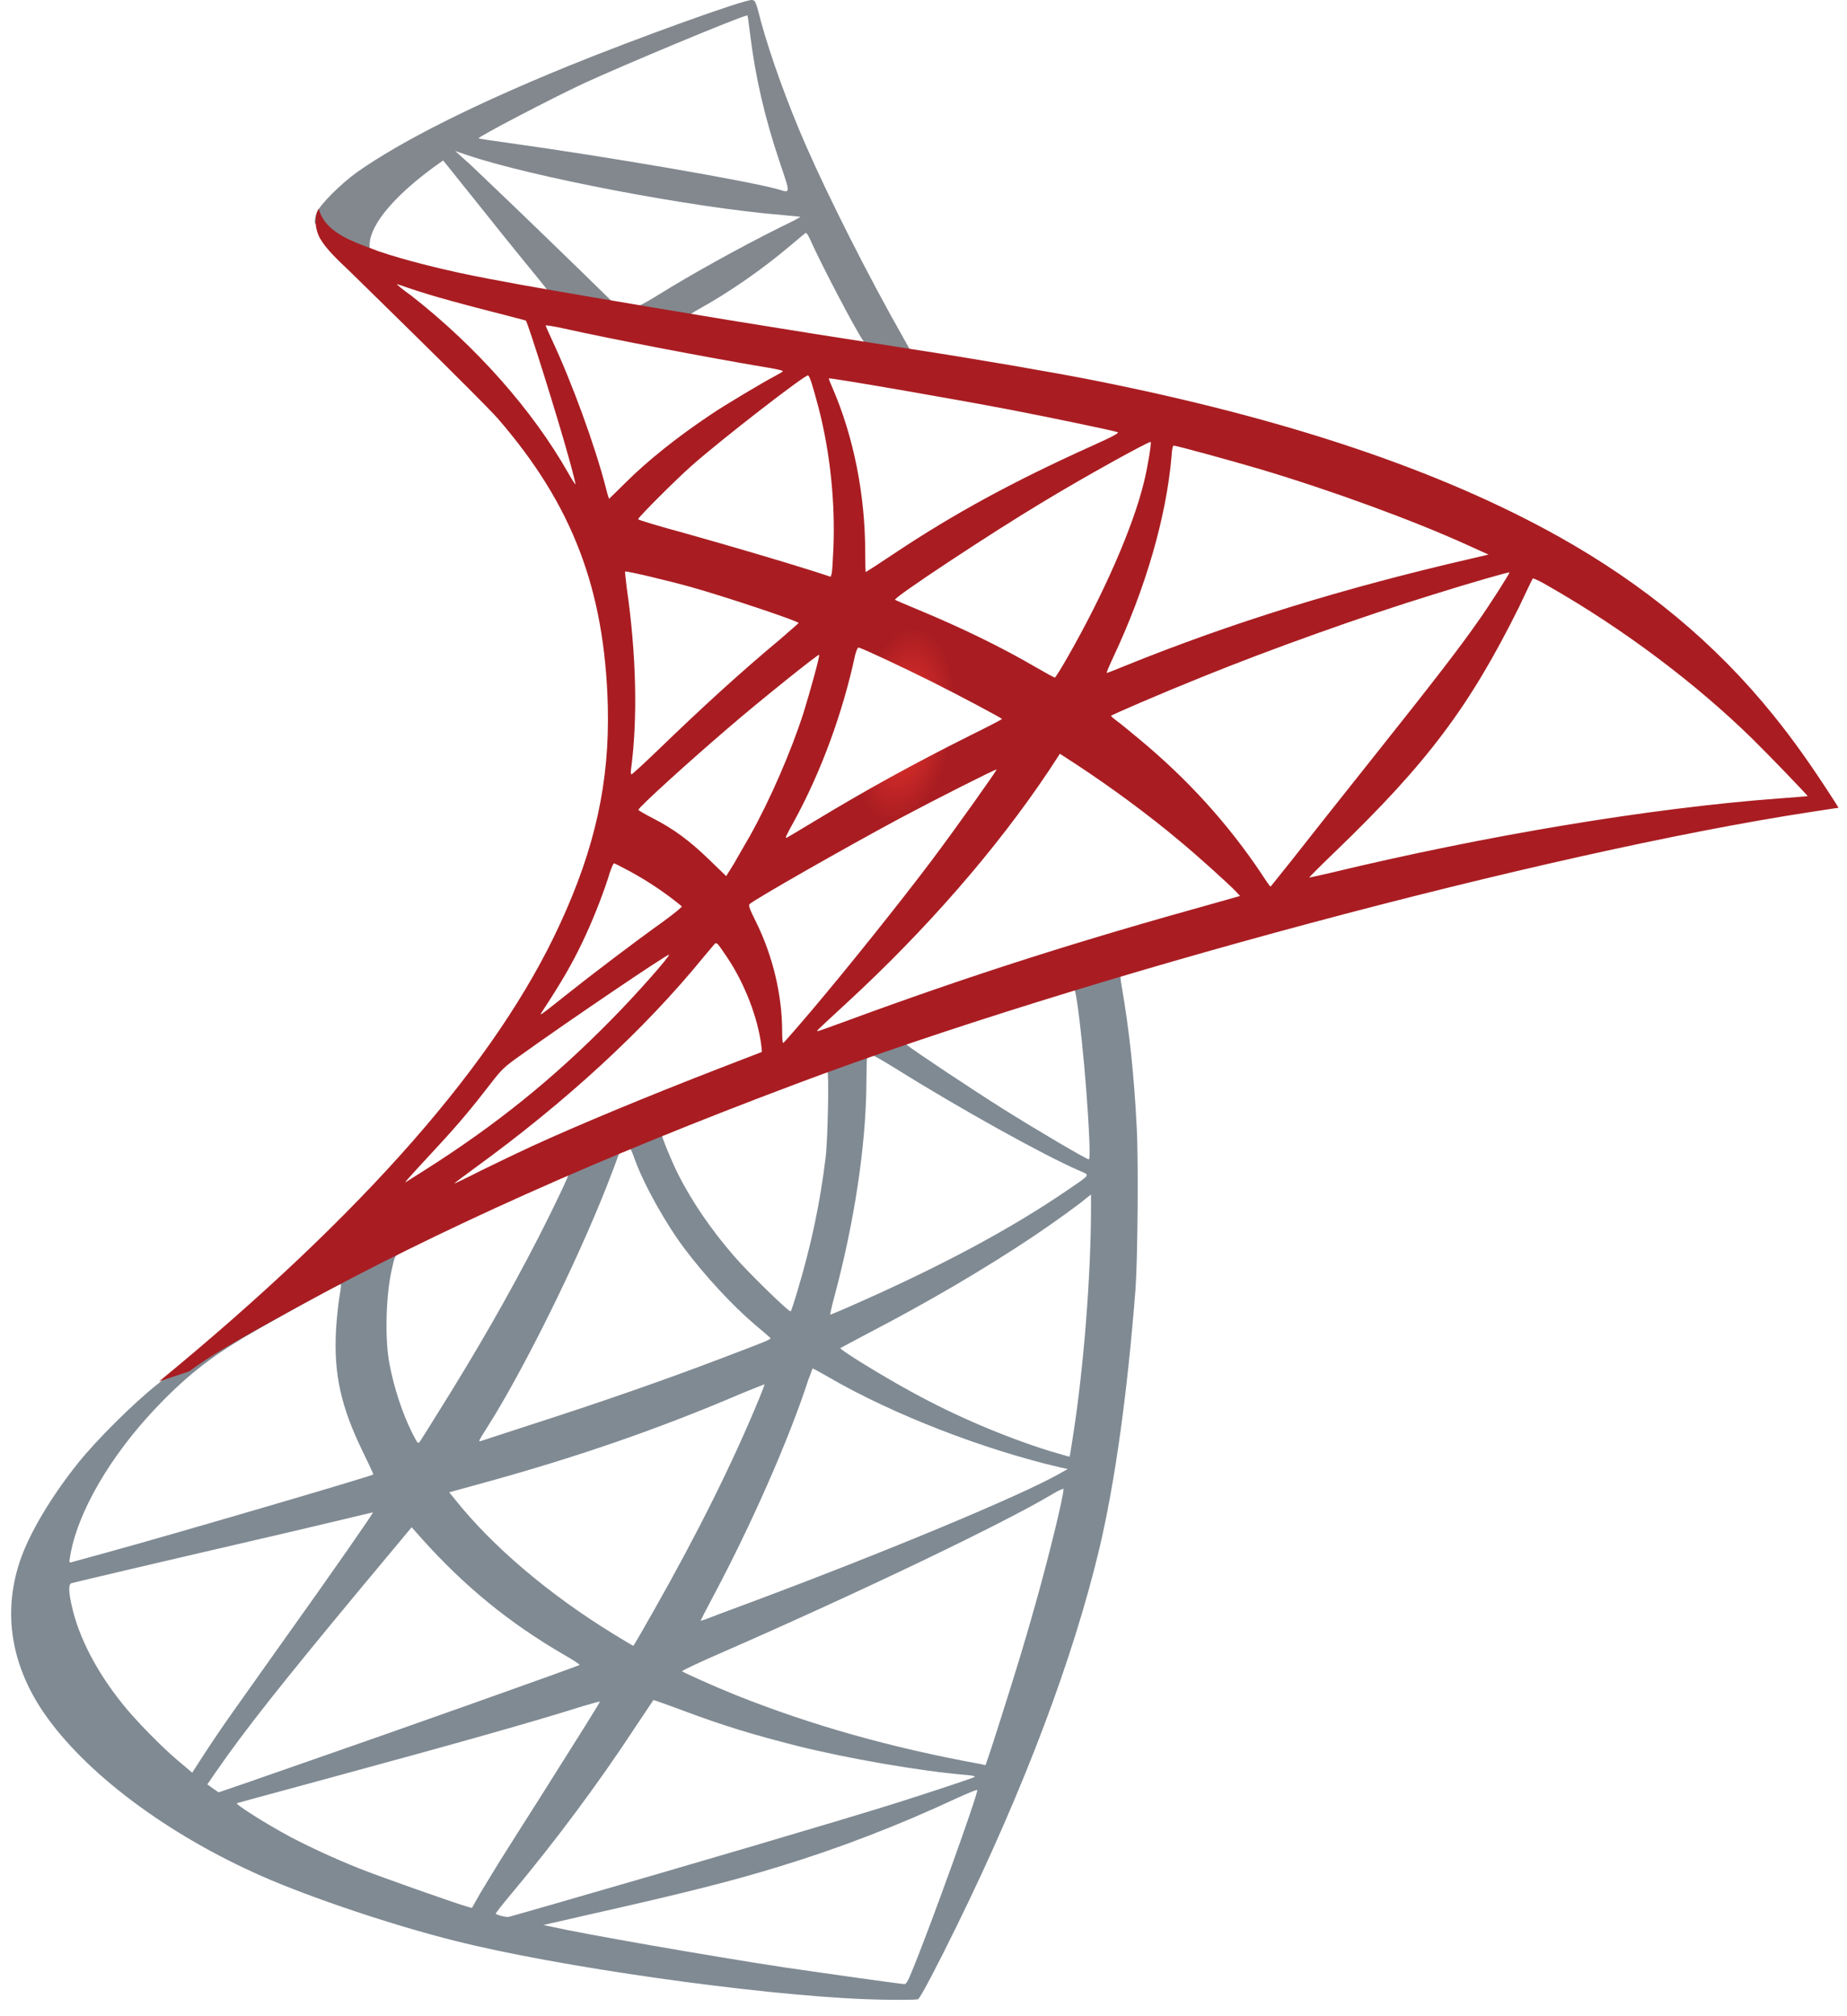
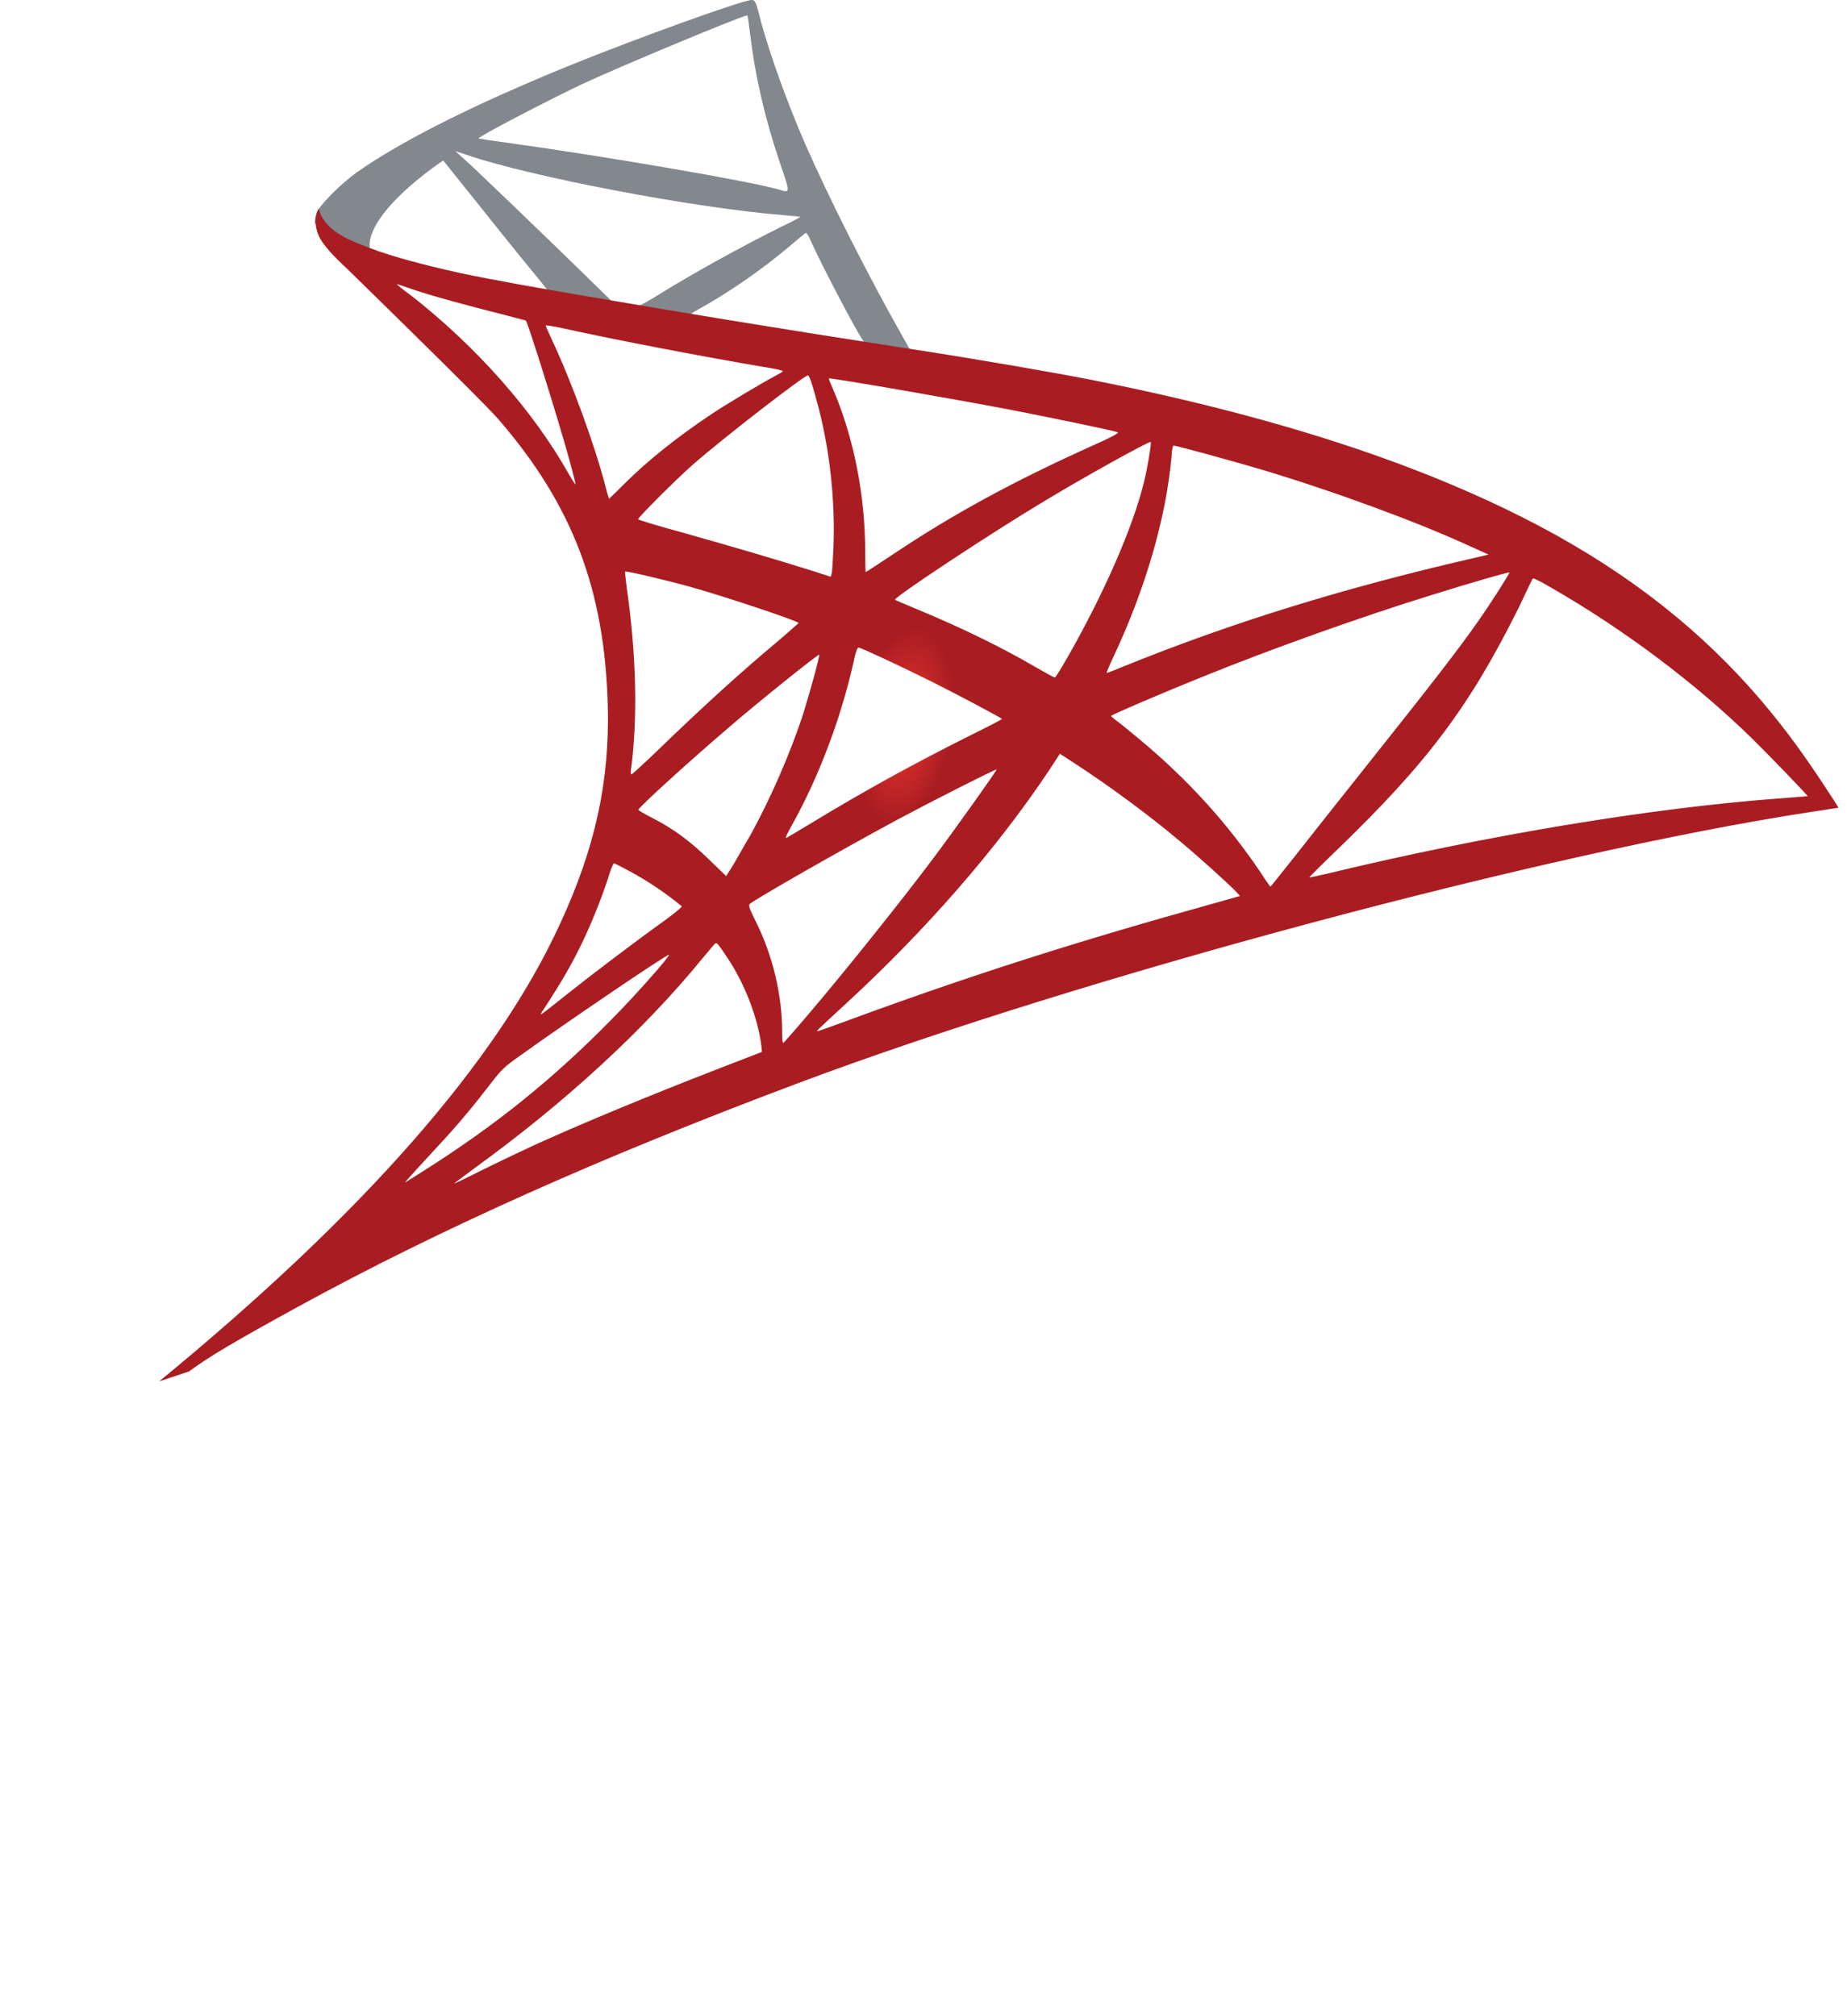
<svg xmlns="http://www.w3.org/2000/svg" version="1.1" id="Layer_1" x="0px" y="0px" viewBox="0 0 1273 1389.4" style="enable-background:new 0 0 1273 1389.4;" xml:space="preserve">
  <style type="text/css">
	.st0{fill:#808A93;}
	.st1{fill:#82888E;}
	.st2{fill:url(#SVGID_1_);}
</style>
  <g transform="matrix(.569 0 0 .569 199.451 -82.735)">
-     <path class="st0" d="M1060.5,1276.4l-485.2,158.4l-422.1,186.3l-118.1,31.2c-30.1,28.6-61.6,57.6-95.7,86.9   c-37.4,32.3-72.2,61.6-99,82.9c-29.7,23.5-73.7,67.5-96.1,95.3c-33.4,41.8-59.8,86.2-71.1,120.3c-20.2,61.6-10.3,123.9,28.6,181.5   c49.9,73.3,149.3,148.1,265.1,199.1c59,26,158.4,59.4,233.2,78.1c124.3,31.5,364.9,65.6,497.3,70.8c26.8,1.1,62.7,1.1,64.2,0   c2.9-1.8,23.5-41.1,47.3-89.8c81.4-166.1,140.1-322,172-455.1c19.1-80.7,34.1-188.1,44-315.4c2.6-35.6,3.7-154.8,1.5-195.1   c-3.3-66-9.2-119.5-18.3-172c-1.5-7.7-1.8-14.7-1.1-15c1.5-1.1,5.9-2.6,65.6-19.8L1060.5,1276.4L1060.5,1276.4L1060.5,1276.4   L1060.5,1276.4z M949.8,1341.3c4.4,0,16.1,112.6,19.1,183.7c0.7,15,0.4,24.9-0.4,24.9c-2.9,0-62-34.8-104.1-61.2   c-36.7-23.1-106.3-69.3-117.3-78.1c-3.7-2.6-3.3-2.9,26.8-13.2C824.7,1380.2,945.7,1341.3,949.8,1341.3z M702.6,1422.7   c3.3,0,11.7,4.8,31.9,17.2c75.5,47.3,178.2,104.5,222.2,123.6c13.6,5.9,15,3.7-16.1,24.9c-66.7,45.5-150,90.2-251.9,135.3   c-18,8.1-33,14.3-33.4,14.3c-0.7,0,1.5-9.2,4.4-20.2c24.6-91.3,38.5-183.7,39.2-257.8c0.4-36.7,0.4-36.7,3.7-37.8   C701.9,1422.7,702.2,1422.7,702.6,1422.7L702.6,1422.7z M651.6,1442.1c2.2,2.2,0.7,84.3-2.2,106.7c-6.6,53.5-16.9,103.4-33.7,159.5   c-4,13.6-7.7,24.9-8.4,25.7c-1.5,1.8-51.7-47.3-68.2-66.4c-28.6-33-51-66-67.5-98.3c-8.4-16.5-21.6-48.8-20.5-49.9   C456.9,1515.5,650.2,1440.7,651.6,1442.1L651.6,1442.1z M411.8,1536.4c0.4,0,0.7,0,1.1,0.4c0.7,0.7,3.3,6.6,5.5,13.2   c11.7,31.9,38.1,78.8,60.9,108.9c24.9,33,57.6,68.2,84.7,91.3c8.8,7.3,16.9,14.3,18,15.4c2.2,2.2,2.9,1.8-56.8,24.6   c-69.3,26.4-144.8,52.8-231.4,80.7c-20.7,6.7-41.3,13.4-62,20.2c-3.3,1.1-2.2-0.7,7.3-15.8c42.9-67.1,108.2-198.8,144.9-291.9   c6.2-16.1,12.5-32.3,13.6-35.9c1.5-5.1,3.3-7,8.1-9.5C408.1,1537.1,410.7,1536.4,411.8,1536.4L411.8,1536.4z M338.5,1566.8   c1.1,0.7-17.6,40-35.9,75.9c-35.6,69.3-74.4,137.5-126.5,220.4c-8.8,14.3-17.2,27.5-18.3,29c-1.8,2.6-2.6,1.8-8.4-9.5   c-12.5-24.6-22.7-56.1-28.2-85.1c-5.5-28.6-4.4-78.5,1.8-109.3c4.8-22.7,4.4-22.4,15.4-27.9C185.2,1636.5,337,1565.3,338.5,1566.8   L338.5,1566.8z M971,1592.5v15.4c0,81.8-8.8,194-21.6,275.8c-2.2,14.3-4,26-4.4,26.4c0,0-10.6-2.9-23.1-6.6   c-55-17.2-114.8-42.5-168.7-72.2c-35.6-19.4-87.3-51.3-85.8-52.8c0.4-0.4,15.8-8.4,33.7-18c71.9-37.4,140.8-77.7,200.6-117.7   c22.4-15,56.1-39.2,63.4-45.8L971,1592.5L971,1592.5z M61.6,1701c1.5,0,1.1,2.9-1.1,16.1c-1.5,9.5-3.3,27.1-4,39.2   c-2.9,53.5,5.9,93.2,32.3,147.4c7.3,15,13.2,27.5,12.8,27.9c-2.6,2.2-245.3,73.3-321.6,94.2c-22.7,6.2-42.5,11.7-44,12.1   c-2.6,0.7-2.9,0.4-1.8-5.9c8.4-53.9,49.5-124.3,106.7-183.7c38.1-39.6,68.6-62.7,120.7-92.4c37.4-21.3,95-53.2,99.4-54.6   C60.9,1701,61.2,1701,61.6,1701L61.6,1701z M633.7,1803.3c0.4-0.4,9.2,4.4,19.8,10.6c78.5,45.5,187.8,87.6,280.9,109.3l8.4,1.8   l-11.7,6.6c-48.8,27.1-209,93.9-372.9,155.1c-23.8,8.8-47.3,17.6-51.7,19.4c-4.4,1.8-8.4,2.9-8.4,2.6c0-0.4,6.6-13.2,15-29   c45.8-85.8,92-190.3,115.5-262.9C631.5,1809.9,633.3,1803.7,633.7,1803.3L633.7,1803.3z M575.4,1822.4c0.4,0.4-2.6,8.1-6.2,16.9   c-31.9,77.4-73.7,161.7-127.3,256.3c-13.6,24.2-24.9,43.6-25.3,43.6s-11.4-6.6-24.6-14.7c-77.7-47.7-146.7-106.3-191.8-163.2   l-6.6-8.1l33.4-9.2c119.6-32.6,221.1-67.8,322-111.1C563.2,1827.2,575,1822.4,575.4,1822.4z M937.7,1948.9   C937.7,1948.9,938,1949.3,937.7,1948.9c0.4,8.4-18.3,84-33.7,138.6c-12.8,45.8-23.8,81.8-44,145.2c-8.8,27.9-16.5,51-16.9,51   s-2.6-0.4-4.8-1.1c-108.9-19.8-206.5-47.3-298.1-84c-25.7-10.3-62.3-26.8-64.5-28.6c-0.7-0.7,21.3-11,49.1-23.1   c166.9-73,339.9-155.9,399.3-191.4C931.1,1951.1,936.6,1948.9,937.7,1948.9L937.7,1948.9z M101.2,1977.5   c0.7,0.7-45.8,67.8-111.1,159.2c-22.7,31.9-49.1,69.3-59,83.2s-24.9,35.9-33.4,49.1l-15.4,23.8l-16.5-13.9   c-19.4-16.1-53.2-50.6-68.2-69.7c-31.5-39.2-52.8-80.7-61.2-118.4c-4-17.6-4-26.4-0.4-27.5c5.5-1.5,103.4-24.6,195.1-45.8   c51-11.7,110-25.7,131.3-30.8C83.6,1981.6,100.8,1977.5,101.2,1977.5L101.2,1977.5z M148.1,1995.5l11.7,13.2   c52.8,59,106.7,102.7,172,140.8c11.7,6.6,20.5,12.5,19.8,12.8c-2.6,1.8-226.6,81.4-330.4,117.3c-58.3,20.5-106.3,37-106.7,37   c-0.4,0-3.7-2.2-7.3-4.8l-6.6-4.8l10.6-15.4c34.5-49.9,77.7-104.5,172-218.2L148.1,1995.5L148.1,1995.5z M440.8,2204.9   c0.4-0.4,16.5,5.5,36.3,12.8c47.7,18,85.4,29.3,136.1,42.2c62.3,15.8,152.6,31.2,205.7,35.6c8.1,0.7,12.5,1.5,11,2.6   c-2.6,1.5-56.5,19.4-96.1,31.9c-63.1,19.8-255.6,76.6-412.6,121.7c-29,8.4-53.9,15.4-55.4,15.8c-3.7,0.7-15.8-2.6-15.8-4   c0-0.7,8.8-12.1,19.4-24.6c52.8-63.1,105.2-133.5,148.9-200.2C430.5,2220.3,440.8,2205.3,440.8,2204.9L440.8,2204.9z M376.2,2206.7   c0.4,0.4-25.7,42.2-71.1,114c-19.4,30.4-41.1,64.9-48.8,77c-7.3,11.7-18.3,30.1-24.6,40.3l-10.6,18.7l-5.5-1.5   c-13.2-3.7-106-36.3-130.6-46.2c-30.4-12.1-62-26.8-85.4-39.2c-29.3-15.8-66-39.2-63.1-40c0.7-0.4,51-13.9,111.5-30.4   c160.6-43.6,249.7-68.9,308-87.3C366.7,2208.9,375.9,2206.4,376.2,2206.7L376.2,2206.7z M832.8,2313.8h0.4   c1.5,3.7-57.9,168.7-79.6,220.8c-4.8,11.7-6.6,14.7-9.2,14.3c-6.2-0.4-92.4-12.5-144.9-20.2c-91.3-13.9-244.6-40.7-283.1-49.5   l-8.8-1.8l54.6-12.5c117.4-26.4,173.8-40.7,231-58.3c72.2-22,143.8-49.5,216-83.2C820.7,2318.2,830.2,2314.2,832.8,2313.8   L832.8,2313.8z" />
    <path class="st1" d="M560.3,145.4c-8.1-1.1-138.3,45.8-222.2,79.9c-113.3,46.2-201.3,90.2-255.6,128.3C62.3,368,37,393.3,33,403.2   c-1.5,3.7-2.2,8.1-2.2,12.5l49.1,46.6l117,37.4l278.3,49.9l318.3,54.6l3.3-27.5c-1.1,0-1.8-0.4-2.9-0.4l-41.8-6.6l-8.4-15   c-43.3-76.3-90.9-170.9-118.8-234.7c-21.6-49.5-42.2-106.7-53.5-147.8C565.1,147.3,564.4,145.8,560.3,145.4L560.3,145.4   L560.3,145.4L560.3,145.4z M554.4,164.1h0.4c0.4,0.4,1.8,10.6,3.3,22.7c6.2,51.3,17.6,100.8,35.6,154.4   c13.6,40.3,13.6,38.1-2.2,33.4c-37.4-10.3-205-39.2-326.4-56.1c-19.4-2.6-35.9-5.1-35.9-5.5c-1.5-1.5,87.6-48,126.9-66.4   C406.3,223.5,544.2,166,554.4,164.1L554.4,164.1z M200.9,328.4l14.3,4.8c77.7,26.4,273.2,63.8,381,72.6c12.1,1.1,22.4,2.2,22.7,2.2   c0.4,0.4-9.9,5.9-23.1,12.1c-52.1,26-109.3,57.9-148.9,82.5c-11.7,7.3-22.4,13.2-23.8,13.2c-1.5,0-9.2-1.5-17.2-2.6l-14.7-2.2   l-36.7-35.9C290.1,412.4,239.4,364,220,345.6L200.9,328.4z M186.3,339.8l51.7,64.5c28.2,35.6,56.8,70.4,63.1,78.1   c6.2,7.7,11.4,13.9,11,14.3c-1.5,1.1-74.8-13.2-113.7-22c-40-9.2-56.5-13.6-81-21.3l-20.2-6.6v-5.1c0.4-24.6,31.5-61.2,84.3-98.6   L186.3,339.8L186.3,339.8z M625.6,427.8c1.5,0,3.3,3.3,7.7,13.2c12.5,27.5,51.3,101.6,60.9,115.9c2.9,4.8,8.1,5.1-43.6-3.3   c-124.3-20.2-164.3-26.8-164.3-27.5c0-0.4,3.7-2.9,8.4-5.5c38.5-21.3,77.4-48.4,111.8-77.4c8.4-7,16.1-13.6,17.6-14.7   C624.5,427.8,625.2,427.4,625.6,427.8L625.6,427.8z" />
    <radialGradient id="SVGID_1_" cx="-6437.773" cy="11061.089" r="898.12" gradientTransform="matrix(-6.486600e-02 -9.745467e-03 -1.970993e-02 0.13 544.569 -476.529)" gradientUnits="userSpaceOnUse">
      <stop offset="0" style="stop-color:#EE352C" />
      <stop offset="1" style="stop-color:#A91D22" />
    </radialGradient>
-     <path class="st2" d="M35.5,398.1c0,0-8.1,12.8-0.4,31.9c4.8,11.7,18.7,26,34.5,40.7c0,0,163.2,159.2,183,181.9   C342.8,756.7,382,859.4,385.7,1001c2.2,90.9-15,170.9-57.9,263.7c-76.3,166.5-237.3,350.2-485.5,554.1l36.3-12.1   c23.5-17.6,55.4-36.3,130.2-77.4c172.7-94.6,367.1-181.5,605.4-271c343.2-129.1,907.6-280.2,1228.9-329.3l33.4-5.1l-5.1-8.1   c-29.3-45.5-49.5-73.7-73.7-103.8c-70.4-87.3-155.8-158.1-260.4-216.7c-143.8-80.3-329.7-143-565.1-189.6   c-44.4-8.8-141.9-25.7-221.1-37.8c-168-26-276.5-44-396.1-64.5c-43-7.4-107.1-18.4-149.7-27.6c-22-4.8-64.2-14.7-97.2-26   C81.8,439.5,43.6,429.3,35.5,398.1L35.5,398.1z M130.2,489.8c0.4-0.4,6.2,1.8,13.9,4.4c13.9,4.8,31.9,10.3,53.2,16.1   c16.1,4.4,32.2,8.7,48.4,12.8c22,5.5,40.3,10.6,40.7,10.6c2.6,2.6,39.6,121,52.1,166.5c4.8,17.2,8.4,31.9,8.1,31.9   c-0.4,0.4-4.4-5.9-9.2-14.3C294.5,642.3,226.7,565.6,148.2,504C137.9,496.7,130.2,490.1,130.2,489.8L130.2,489.8z M310.6,539.6   c1.8,0,9.9,1.1,19.8,3.3c62.3,13.9,174.2,35.2,245.7,47.3c12.1,1.8,21.6,4,21.6,4.8c0,0.7-4.4,3.3-9.9,6.2   c-12.1,6.2-60.9,35.2-77,46.2c-40.7,27.1-77.4,56.5-103.8,82.9c-10.6,10.6-19.8,19.4-19.8,19.4s-2.2-6.2-4-13.9   c-13.2-51-40.7-126.5-65.6-179.7c-4-8.4-7.3-16.1-7.3-16.9C310.2,540,310.2,539.6,310.6,539.6L310.6,539.6z M628.2,600.2   c2.2,0.7,5.9,13.2,13.2,40.7c13.6,53.2,19.8,112.6,17.6,168c-0.7,15.4-1.5,29.7-2.2,31.5l-1.1,3.7l-19.1-6.2   c-39.2-12.5-103-31.2-157.7-46.6c-31.2-8.4-56.5-16.1-56.5-16.9c0-2.2,45.5-47.7,64.9-64.9C524.4,676.8,624.9,599,628.2,600.2   L628.2,600.2z M653.5,603.8c1.1-1.1,151.8,24.9,220.4,38.1c51,9.9,125.1,25.3,129.4,27.1c2.2,0.7-5.5,5.1-30.1,16.1   C876.4,728.7,804.5,768,733,815.7c-18.7,12.5-34.5,22.7-34.8,22.7c-0.4,0-0.7-10.6-0.7-23.5c0-69.7-13.9-140.1-39.6-199.5   C655.3,609.7,653.1,604.2,653.5,603.8z M1043.3,680.8c1.1,1.1-3.7,30.8-8.1,48.4c-13.2,54.6-48.8,135.7-92.4,212   c-7.7,13.6-14.7,24.6-15.4,24.9c-0.7,0.4-10.6-5.1-22-11.7c-42.5-24.9-90.9-48.4-143.8-70.4c-14.7-6.2-27.5-11.4-27.9-12.1   c-2.6-2.2,115.5-80.3,177.9-117.7C961.1,724.1,1041.8,679.4,1043.3,680.8L1043.3,680.8z M1071.1,685.2c3.3,0,70,18.3,104.9,28.6   c86.2,25.7,185.2,62,249.7,91.3l26.8,12.1l-18.7,4.4c-157.7,36.3-292.6,78.1-422.8,130.9c-10.6,4.4-20.2,8.1-20.9,8.1   s2.9-8.4,7.7-18.7c39.2-83.2,64.5-170.2,70.8-244.2C1068.9,690.7,1070,685.2,1071.1,685.2L1071.1,685.2z M406.7,837.8   c1.1-1.1,52.1,11,79.6,18.7c41.8,11.7,130.5,41.4,130.5,43.6c0,0.4-9.9,8.8-21.6,19.1c-48,40-94.2,82.1-149.6,135.7   c-16.5,15.8-30.4,28.6-31.2,28.6c-0.7,0-1.1-2.2-0.7-5.1c8.4-61.6,6.6-140.8-5.1-221.1C407.4,846.9,406.3,838.1,406.7,837.8z    M1477.8,838.9c0.7,0.7-23.5,38.9-38.9,60.5c-22,31.5-54.3,73.3-127.3,165c-38.5,48.4-81.8,103-96.1,121.4   c-14.7,18.3-26.8,33.7-27.1,33.7c-0.4,0-5.1-6.6-10.3-14.7c-41.1-61.6-90.2-115.5-148.5-163.9c-11-9.2-23.1-19.1-27.1-22   s-7.3-5.9-7.3-6.2c0-1.1,62.3-27.9,109.6-46.9c82.9-33.7,195.8-74.1,280.5-100.1C1429.8,851.7,1477.1,838.1,1477.8,838.9   L1477.8,838.9z M1506.1,846.2c1.5-0.4,10.3,4,20.9,10.3c89.1,51,176.4,116.6,245.3,184.1c19.4,19.1,67.5,68.9,66.7,69.3   c0,0-16.9,1.5-36.7,2.9c-154.4,11.7-352,44.4-542,90.2c-12.8,2.9-24.2,5.5-24.9,5.5c-0.7,0,13.6-14.3,31.5-31.5   c111.5-107.4,162.5-175.3,222.6-296.3C1498,862.7,1505.3,847.3,1506.1,846.2C1505.7,846.2,1505.7,846.2,1506.1,846.2L1506.1,846.2z    M689.4,929.8c5.1,1.1,52.8,23.5,88.7,41.4c33,16.5,82.5,42.9,85.1,45.1c0.4,0.4-17.2,9.5-38.9,20.2   c-68.9,34.5-128,67.1-189.6,104.5c-17.6,10.6-32.3,19.4-32.6,19.4c-1.5,0-1.1-1.5,8.8-19.4c33-60.1,59.4-132,74.4-202.1   C686.8,933.5,688.3,929.8,689.4,929.8L689.4,929.8z M641.7,938.6c1.1,1.1-11.4,46.2-19.1,70.8c-15,46.6-40.3,104.9-64.9,148.9   c-5.9,10.3-14.7,25.3-19.4,33.7l-9.2,14.7l-20.5-19.8c-23.8-23.1-43.3-37.4-68.2-50.2c-9.9-5.1-17.6-9.5-17.6-10.3   c0-2.9,62.7-59.8,110.7-100.8C568,995.8,640.6,937.5,641.7,938.6L641.7,938.6z M933.3,1058.5l18,11.7   c41.1,26.8,89.5,62.3,126.5,93.5c20.9,17.2,61.2,53.5,69.3,62.3l4.4,4.8l-29.7,8.4c-168,46.6-297.8,88-449.2,143.8   c-16.9,6.2-31.2,11.4-32.3,11.4c-2.2,0-4,1.8,33.7-33c96.8-89.1,182.6-187.4,246.4-283.1L933.3,1058.5L933.3,1058.5z M856.6,1077.6   c0.7,0.7-49.5,71.5-79.6,111.5c-35.9,47.7-99.7,127.6-143.8,179.7c-18.3,21.6-34.1,39.6-34.8,40c-1.1,0.4-1.5-5.1-1.5-13.6   c0-44.4-11.4-91.7-31.2-132c-8.4-16.9-9.9-20.9-8.1-22.7c7-6.2,113.7-67.1,181.2-103.4C784.4,1112.8,855.5,1076.9,856.6,1077.6   L856.6,1077.6z M393.1,1191.3c1.1,0,9.5,4.4,19.1,9.5c23.5,12.8,44.4,27.1,63.1,42.5c0.7,0.7-8.8,8.4-21.3,17.6   c-34.8,24.9-87.6,64.9-118.4,89.5c-32.3,25.7-33.4,26.4-29.7,20.9c24.2-37,36.3-57.9,49.1-84.7c11.4-23.8,22.7-52.1,30.8-76.6   C388.7,1199.4,392.4,1191.3,393.1,1191.3L393.1,1191.3z M516.7,1288.1c1.8-0.4,4,2.9,13.9,17.6c20.9,31.2,37,73,41.1,106.7l0.7,7.3   l-50.2,19.4c-89.9,34.8-172.7,69.3-228.8,95c-15.8,7.3-43.3,20.5-61.2,29.3c-18,9.2-32.6,16.1-32.6,15.8c0-0.4,11.4-8.8,25.3-19.1   c109.7-79.6,204.6-166.9,275.8-254.1c7.7-9.2,14.7-17.6,15.4-18L516.7,1288.1L516.7,1288.1z M459.8,1302   c1.5,1.5-40.3,48.8-68.9,77.7c-70.8,72.2-140.8,128.7-227.7,183.7c-11,7-20.9,13.2-22,13.9c-2.6,1.5,0.7-2.2,38.9-43.6   c24.2-26,42.5-48,63.4-75.2c13.9-18,16.5-20.5,36.7-34.8C334.1,1384.9,458.4,1300.6,459.8,1302z" />
+     <path class="st2" d="M35.5,398.1c0,0-8.1,12.8-0.4,31.9c4.8,11.7,18.7,26,34.5,40.7c0,0,163.2,159.2,183,181.9   C342.8,756.7,382,859.4,385.7,1001c2.2,90.9-15,170.9-57.9,263.7c-76.3,166.5-237.3,350.2-485.5,554.1l36.3-12.1   c23.5-17.6,55.4-36.3,130.2-77.4c172.7-94.6,367.1-181.5,605.4-271c343.2-129.1,907.6-280.2,1228.9-329.3l33.4-5.1l-5.1-8.1   c-29.3-45.5-49.5-73.7-73.7-103.8c-70.4-87.3-155.8-158.1-260.4-216.7c-143.8-80.3-329.7-143-565.1-189.6   c-44.4-8.8-141.9-25.7-221.1-37.8c-168-26-276.5-44-396.1-64.5c-43-7.4-107.1-18.4-149.7-27.6c-22-4.8-64.2-14.7-97.2-26   C81.8,439.5,43.6,429.3,35.5,398.1L35.5,398.1z M130.2,489.8c0.4-0.4,6.2,1.8,13.9,4.4c13.9,4.8,31.9,10.3,53.2,16.1   c16.1,4.4,32.2,8.7,48.4,12.8c22,5.5,40.3,10.6,40.7,10.6c2.6,2.6,39.6,121,52.1,166.5c4.8,17.2,8.4,31.9,8.1,31.9   c-0.4,0.4-4.4-5.9-9.2-14.3C294.5,642.3,226.7,565.6,148.2,504C137.9,496.7,130.2,490.1,130.2,489.8L130.2,489.8z M310.6,539.6   c1.8,0,9.9,1.1,19.8,3.3c62.3,13.9,174.2,35.2,245.7,47.3c12.1,1.8,21.6,4,21.6,4.8c0,0.7-4.4,3.3-9.9,6.2   c-12.1,6.2-60.9,35.2-77,46.2c-40.7,27.1-77.4,56.5-103.8,82.9c-10.6,10.6-19.8,19.4-19.8,19.4s-2.2-6.2-4-13.9   c-13.2-51-40.7-126.5-65.6-179.7c-4-8.4-7.3-16.1-7.3-16.9C310.2,540,310.2,539.6,310.6,539.6L310.6,539.6z M628.2,600.2   c2.2,0.7,5.9,13.2,13.2,40.7c13.6,53.2,19.8,112.6,17.6,168c-0.7,15.4-1.5,29.7-2.2,31.5l-1.1,3.7l-19.1-6.2   c-39.2-12.5-103-31.2-157.7-46.6c-31.2-8.4-56.5-16.1-56.5-16.9c0-2.2,45.5-47.7,64.9-64.9C524.4,676.8,624.9,599,628.2,600.2   L628.2,600.2z M653.5,603.8c1.1-1.1,151.8,24.9,220.4,38.1c51,9.9,125.1,25.3,129.4,27.1c2.2,0.7-5.5,5.1-30.1,16.1   C876.4,728.7,804.5,768,733,815.7c-18.7,12.5-34.5,22.7-34.8,22.7c-0.4,0-0.7-10.6-0.7-23.5c0-69.7-13.9-140.1-39.6-199.5   C655.3,609.7,653.1,604.2,653.5,603.8z M1043.3,680.8c1.1,1.1-3.7,30.8-8.1,48.4c-13.2,54.6-48.8,135.7-92.4,212   c-7.7,13.6-14.7,24.6-15.4,24.9c-0.7,0.4-10.6-5.1-22-11.7c-42.5-24.9-90.9-48.4-143.8-70.4c-14.7-6.2-27.5-11.4-27.9-12.1   c-2.6-2.2,115.5-80.3,177.9-117.7C961.1,724.1,1041.8,679.4,1043.3,680.8L1043.3,680.8z M1071.1,685.2c3.3,0,70,18.3,104.9,28.6   c86.2,25.7,185.2,62,249.7,91.3l26.8,12.1l-18.7,4.4c-157.7,36.3-292.6,78.1-422.8,130.9c-10.6,4.4-20.2,8.1-20.9,8.1   s2.9-8.4,7.7-18.7c39.2-83.2,64.5-170.2,70.8-244.2C1068.9,690.7,1070,685.2,1071.1,685.2L1071.1,685.2z M406.7,837.8   c1.1-1.1,52.1,11,79.6,18.7c41.8,11.7,130.5,41.4,130.5,43.6c0,0.4-9.9,8.8-21.6,19.1c-48,40-94.2,82.1-149.6,135.7   c-16.5,15.8-30.4,28.6-31.2,28.6c-0.7,0-1.1-2.2-0.7-5.1c8.4-61.6,6.6-140.8-5.1-221.1C407.4,846.9,406.3,838.1,406.7,837.8z    M1477.8,838.9c0.7,0.7-23.5,38.9-38.9,60.5c-22,31.5-54.3,73.3-127.3,165c-38.5,48.4-81.8,103-96.1,121.4   c-14.7,18.3-26.8,33.7-27.1,33.7c-0.4,0-5.1-6.6-10.3-14.7c-41.1-61.6-90.2-115.5-148.5-163.9c-11-9.2-23.1-19.1-27.1-22   s-7.3-5.9-7.3-6.2c0-1.1,62.3-27.9,109.6-46.9c82.9-33.7,195.8-74.1,280.5-100.1C1429.8,851.7,1477.1,838.1,1477.8,838.9   L1477.8,838.9z M1506.1,846.2c1.5-0.4,10.3,4,20.9,10.3c89.1,51,176.4,116.6,245.3,184.1c19.4,19.1,67.5,68.9,66.7,69.3   c0,0-16.9,1.5-36.7,2.9c-154.4,11.7-352,44.4-542,90.2c-12.8,2.9-24.2,5.5-24.9,5.5c-0.7,0,13.6-14.3,31.5-31.5   c111.5-107.4,162.5-175.3,222.6-296.3C1498,862.7,1505.3,847.3,1506.1,846.2C1505.7,846.2,1505.7,846.2,1506.1,846.2L1506.1,846.2z    M689.4,929.8c5.1,1.1,52.8,23.5,88.7,41.4c33,16.5,82.5,42.9,85.1,45.1c0.4,0.4-17.2,9.5-38.9,20.2   c-68.9,34.5-128,67.1-189.6,104.5c-17.6,10.6-32.3,19.4-32.6,19.4c-1.5,0-1.1-1.5,8.8-19.4c33-60.1,59.4-132,74.4-202.1   C686.8,933.5,688.3,929.8,689.4,929.8L689.4,929.8z M641.7,938.6c1.1,1.1-11.4,46.2-19.1,70.8c-15,46.6-40.3,104.9-64.9,148.9   c-5.9,10.3-14.7,25.3-19.4,33.7l-9.2,14.7l-20.5-19.8c-23.8-23.1-43.3-37.4-68.2-50.2c-9.9-5.1-17.6-9.5-17.6-10.3   c0-2.9,62.7-59.8,110.7-100.8C568,995.8,640.6,937.5,641.7,938.6L641.7,938.6z M933.3,1058.5l18,11.7   c41.1,26.8,89.5,62.3,126.5,93.5c20.9,17.2,61.2,53.5,69.3,62.3l4.4,4.8l-29.7,8.4c-168,46.6-297.8,88-449.2,143.8   c-16.9,6.2-31.2,11.4-32.3,11.4c-2.2,0-4,1.8,33.7-33c96.8-89.1,182.6-187.4,246.4-283.1L933.3,1058.5L933.3,1058.5z M856.6,1077.6   c0.7,0.7-49.5,71.5-79.6,111.5c-35.9,47.7-99.7,127.6-143.8,179.7c-18.3,21.6-34.1,39.6-34.8,40c-1.1,0.4-1.5-5.1-1.5-13.6   c0-44.4-11.4-91.7-31.2-132c-8.4-16.9-9.9-20.9-8.1-22.7c7-6.2,113.7-67.1,181.2-103.4C784.4,1112.8,855.5,1076.9,856.6,1077.6   L856.6,1077.6z M393.1,1191.3c1.1,0,9.5,4.4,19.1,9.5c23.5,12.8,44.4,27.1,63.1,42.5c0.7,0.7-8.8,8.4-21.3,17.6   c-34.8,24.9-87.6,64.9-118.4,89.5c-32.3,25.7-33.4,26.4-29.7,20.9c24.2-37,36.3-57.9,49.1-84.7c11.4-23.8,22.7-52.1,30.8-76.6   C388.7,1199.4,392.4,1191.3,393.1,1191.3L393.1,1191.3z M516.7,1288.1c1.8-0.4,4,2.9,13.9,17.6c20.9,31.2,37,73,41.1,106.7l0.7,7.3   l-50.2,19.4c-89.9,34.8-172.7,69.3-228.8,95c-15.8,7.3-43.3,20.5-61.2,29.3c-18,9.2-32.6,16.1-32.6,15.8c0-0.4,11.4-8.8,25.3-19.1   c109.7-79.6,204.6-166.9,275.8-254.1c7.7-9.2,14.7-17.6,15.4-18L516.7,1288.1z M459.8,1302   c1.5,1.5-40.3,48.8-68.9,77.7c-70.8,72.2-140.8,128.7-227.7,183.7c-11,7-20.9,13.2-22,13.9c-2.6,1.5,0.7-2.2,38.9-43.6   c24.2-26,42.5-48,63.4-75.2c13.9-18,16.5-20.5,36.7-34.8C334.1,1384.9,458.4,1300.6,459.8,1302z" />
  </g>
</svg>